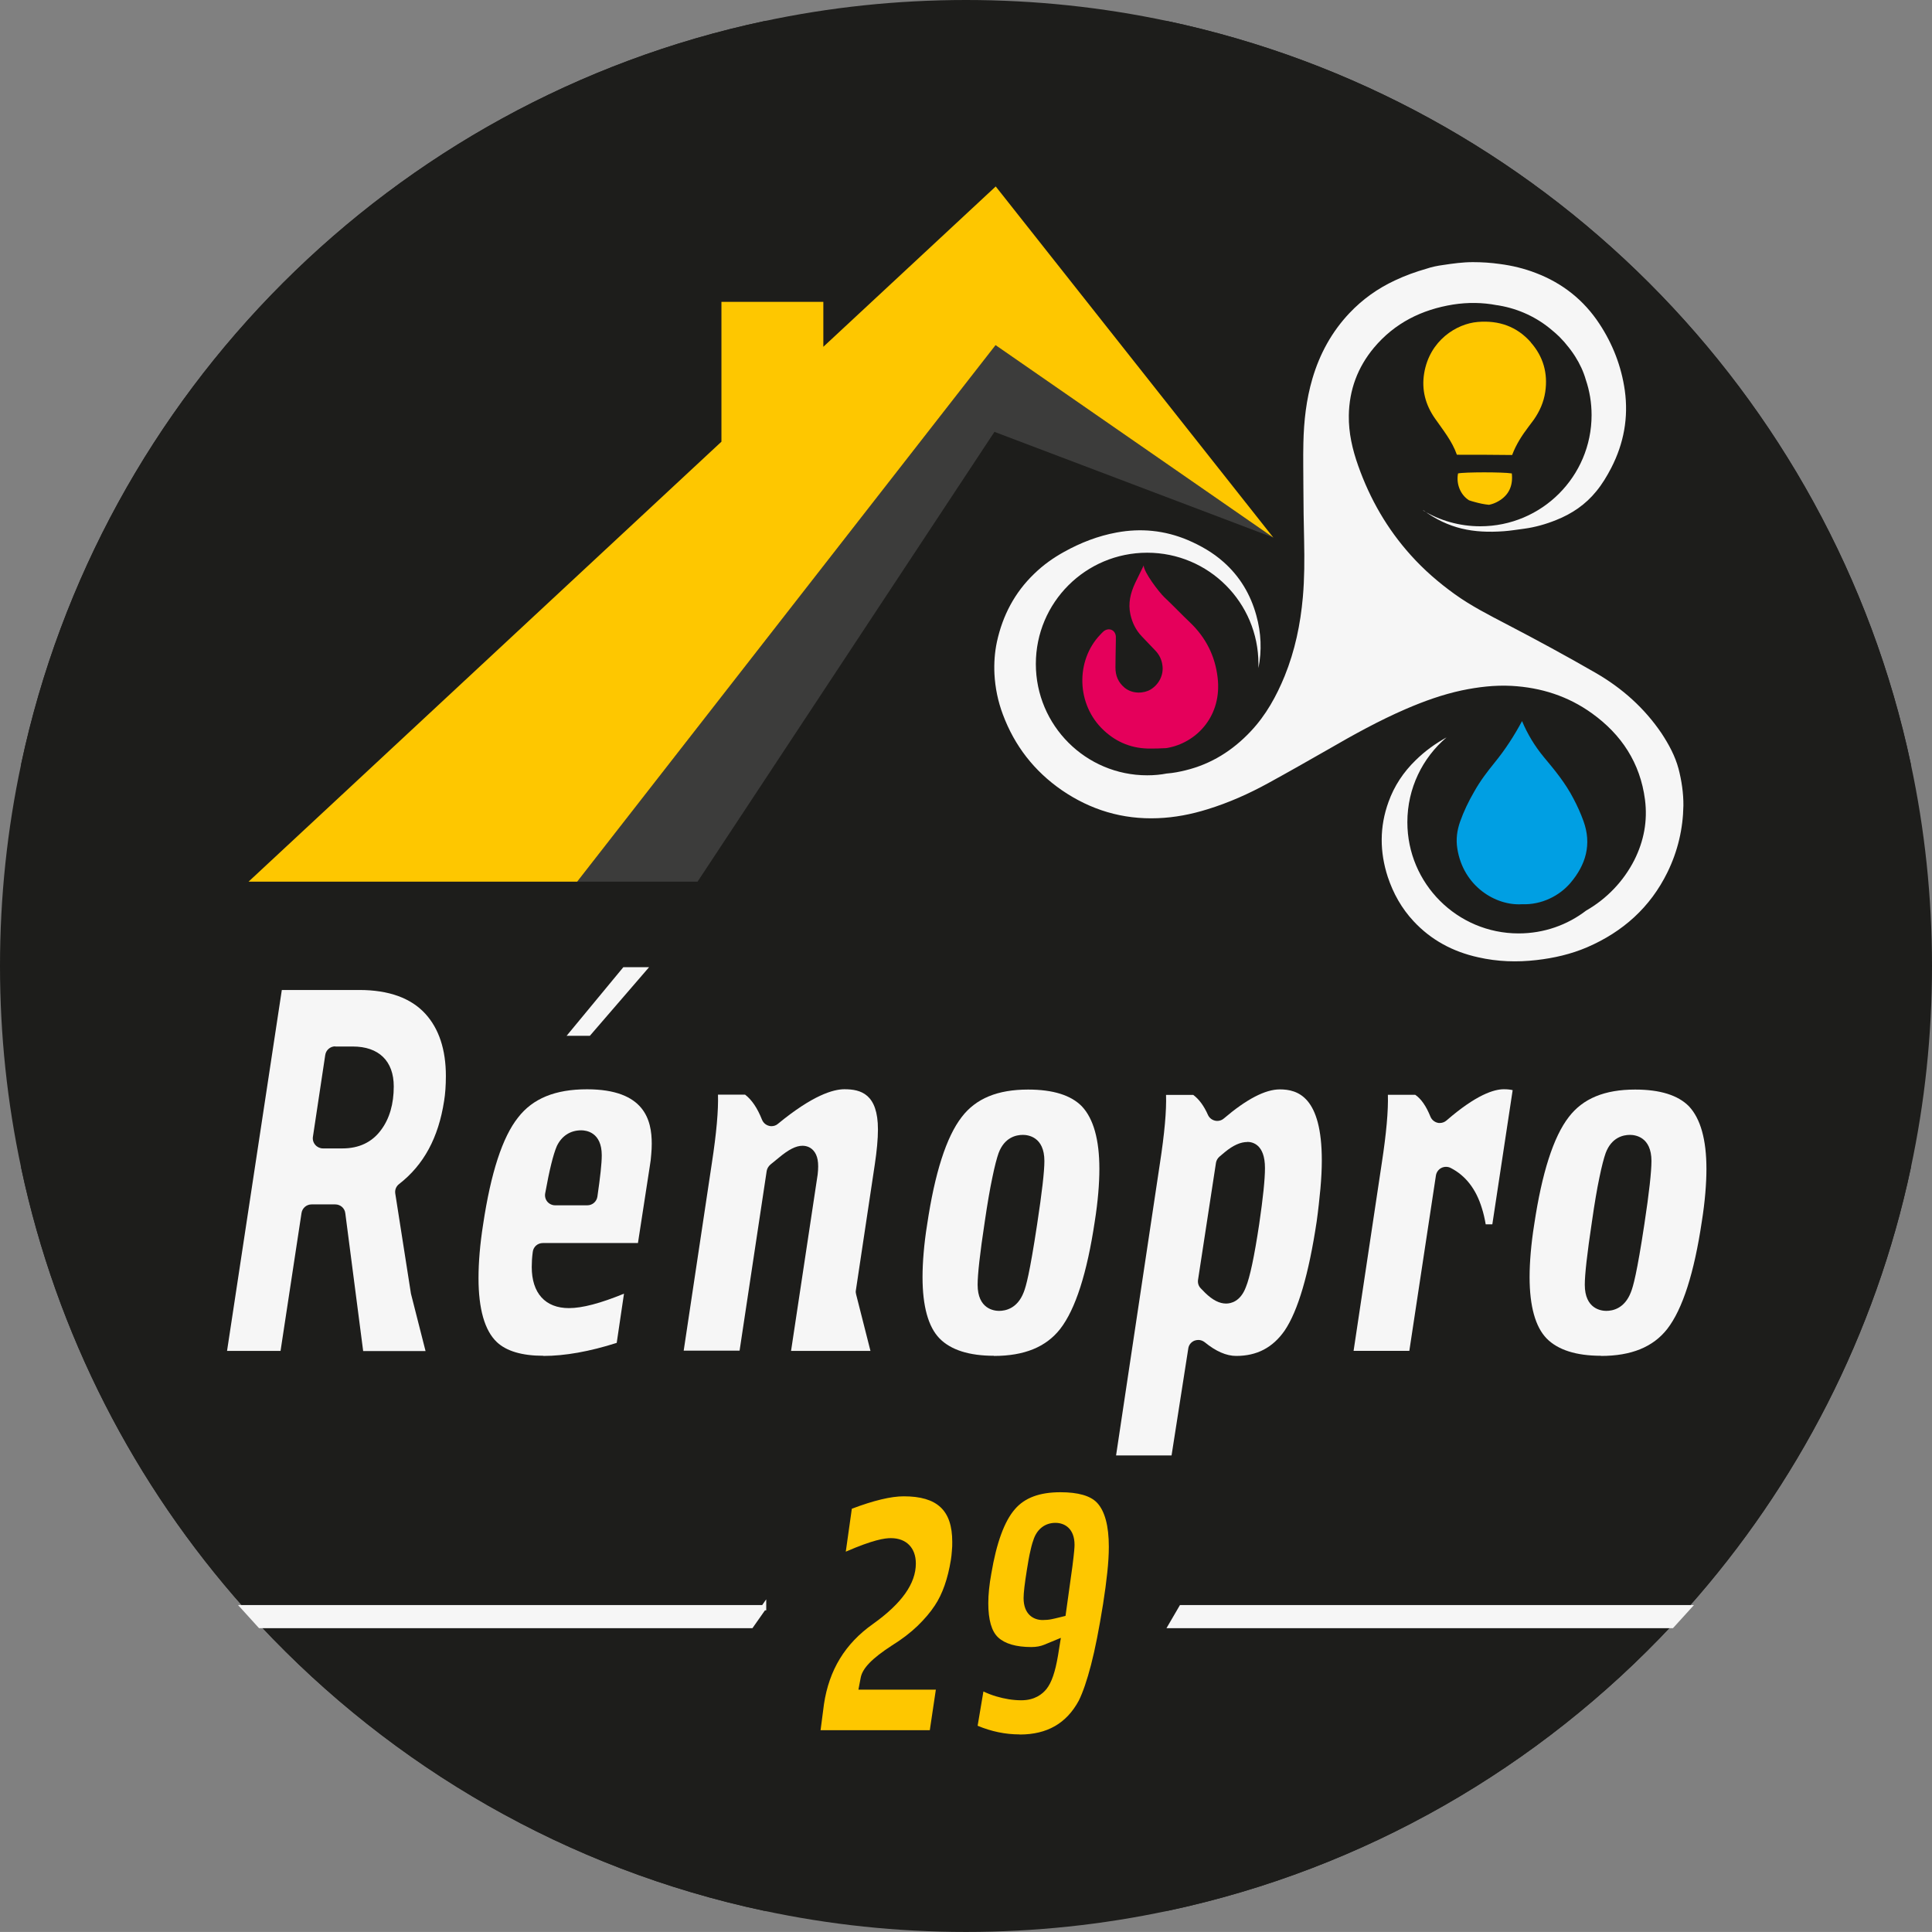
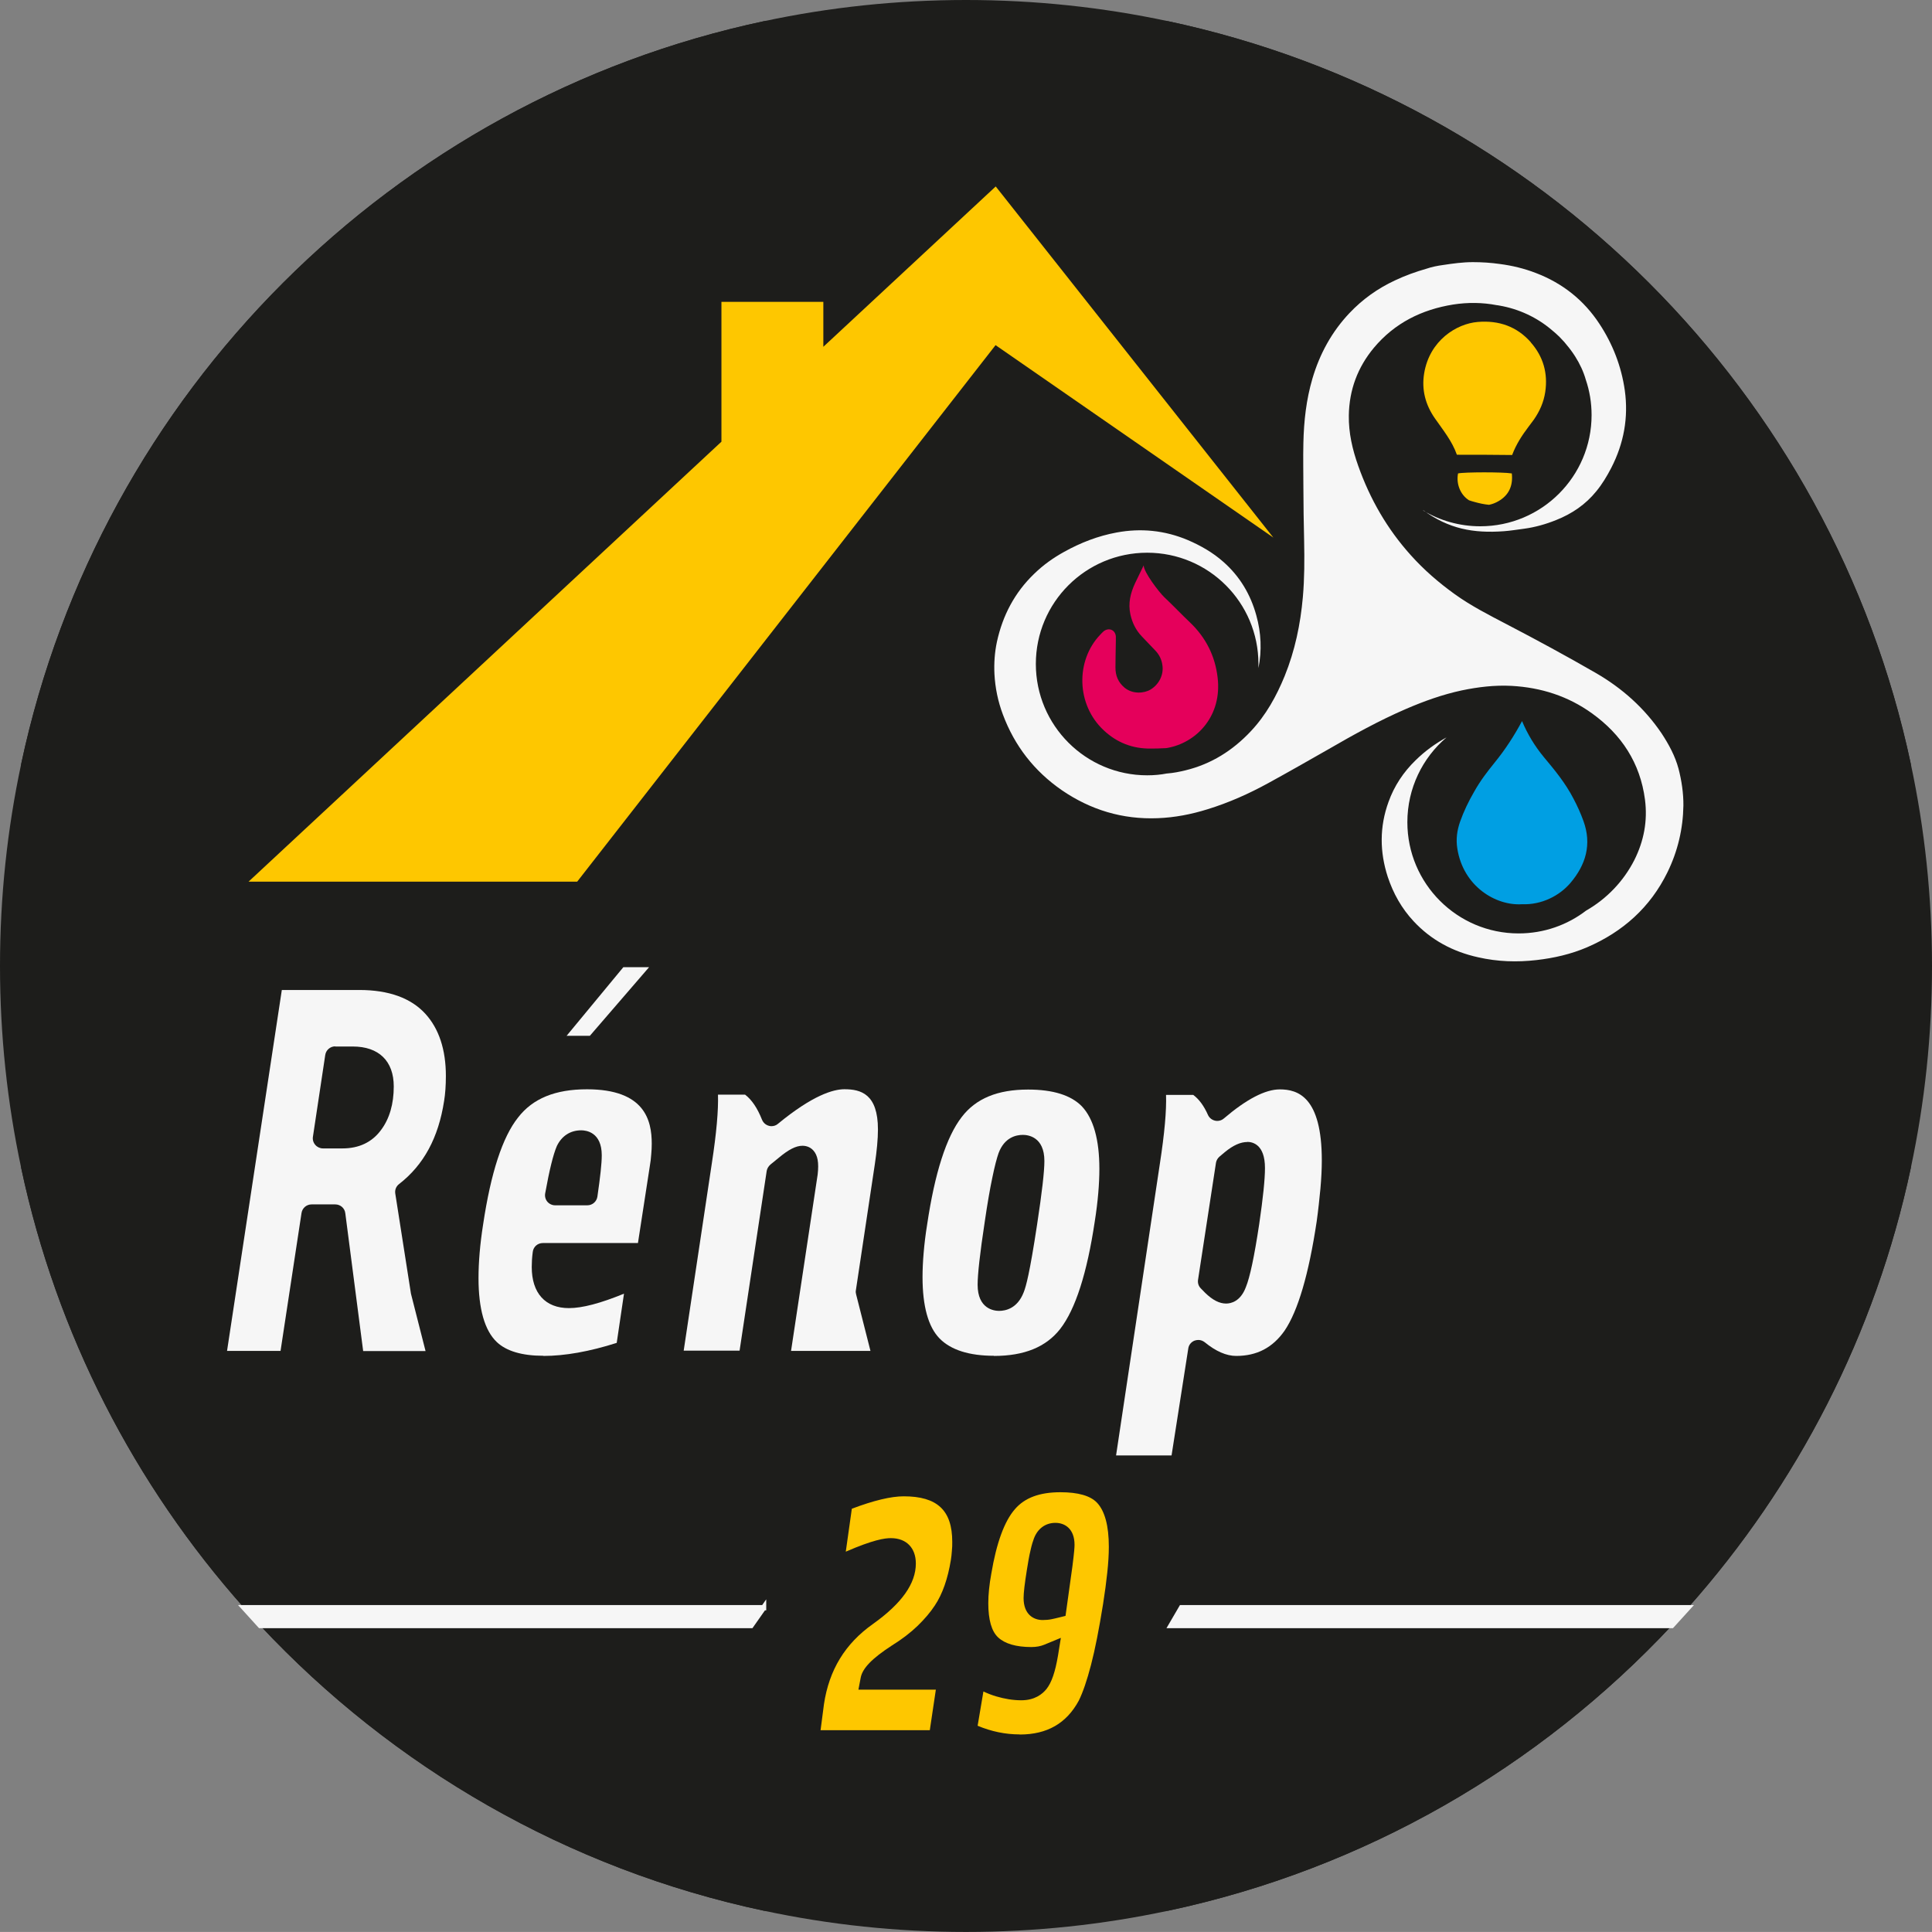
<svg xmlns="http://www.w3.org/2000/svg" id="Calque_2" data-name="Calque 2" viewBox="0 0 364.02 364.01">
  <rect x="0" y="0" width="364.02" height="364.01" fill="#808080" stroke="none" />
  <defs>
    <style>      .cls-1 {        stroke: #f6f6f6;        stroke-miterlimit: 10;      }      .cls-1, .cls-2 {        fill: #f6f6f6;      }      .cls-3 {        fill: #3c3c3b;      }      .cls-3, .cls-4, .cls-5, .cls-2, .cls-6, .cls-7 {        stroke-width: 0px;      }      .cls-4 {        fill: #fec700;      }      .cls-5 {        fill: #1d1d1b;      }      .cls-6 {        fill: #e5005b;      }      .cls-7 {        fill: #009fe3;      }    </style>
  </defs>
  <g id="Calque_1-2" data-name="Calque 1">
    <path class="cls-5" d="M364.02,182c0,13.05-1.37,25.78-3.99,38.05-6.67,31.38-21.42,59.76-41.98,82.87-1.01,1.13-2.03,2.25-3.06,3.36-24.96,26.69-57.86,45.86-94.93,53.74-12.27,2.62-25,3.99-38.05,3.99s-25.78-1.37-38.05-3.99c-37.07-7.88-69.97-27.05-94.93-53.74-1.03-1.11-2.05-2.23-3.06-3.36-20.56-23.11-35.31-51.49-41.98-82.87-2.62-12.27-3.99-25-3.99-38.05s1.37-25.78,3.99-38.05C18.87,73.97,73.98,18.87,143.96,3.99c12.27-2.62,25-3.99,38.05-3.99s25.78,1.37,38.05,3.99c69.98,14.88,125.09,69.98,139.97,139.96,2.62,12.27,3.99,25,3.99,38.05Z" />
    <g id="Calque_3" data-name="Calque 3">
      <path class="cls-5" d="M360.03,143.95v76.1c-6.67,31.38-21.42,59.76-41.98,82.87-1.01,1.13-2.03,2.25-3.06,3.36-24.96,26.69-57.86,45.86-94.93,53.74h-76.1c-37.07-7.88-69.97-27.05-94.93-53.74-1.03-1.11-2.05-2.23-3.06-3.36-20.56-23.11-35.31-51.49-41.98-82.87v-76.1C18.87,73.97,73.98,18.87,143.96,3.99h76.1c69.98,14.88,125.09,69.98,139.97,139.96Z" />
      <path class="cls-1" d="M318.05,302.92c-1.01,1.13-2.03,2.25-3.06,3.36h-94.34l1.96-3.36h95.44Z" />
      <path class="cls-1" d="M143.87,302.92l-2.36,3.36H49.03c-1.03-1.11-2.05-2.23-3.06-3.36h97.9Z" />
      <g>
        <path class="cls-2" d="M83.68,207.42c.21-1.28.33-2.87.33-4.69,0-4.96-1.3-8.91-3.88-11.73-2.7-2.95-6.88-4.47-12.42-4.47h-14.61l-10.32,68h10.08l3.95-25.97c.14-.94.95-1.63,1.89-1.63h4.47c.97,0,1.78.71,1.89,1.66l3.36,25.92v.05h11.76l-2.75-10.81-2.95-18.85c-.12-.69.16-1.38.71-1.8,4.66-3.62,7.42-8.73,8.49-15.68ZM71.8,212.9c-1.7,2.32-4.16,3.48-7.28,3.48h-3.67c-.54,0-1.08-.24-1.44-.66-.38-.43-.54-.99-.45-1.54l2.32-15.4c.14-.94.95-1.63,1.89-1.63v.03h3.31c4.9,0,7.71,2.74,7.71,7.52,0,3.31-.8,6.08-2.39,8.2Z" />
        <path class="cls-2" d="M110.59,205.24c-5.98,0-10.21,1.73-12.98,5.32-2.93,3.67-5.13,10.43-6.58,20.13-.3,1.89-.52,3.71-.66,5.39-.14,1.68-.21,3.27-.21,4.73,0,5.82,1.16,9.87,3.43,12.04,1.82,1.73,4.78,2.6,8.77,2.6l.03.03c4.04,0,8.7-.83,13.81-2.46l1.37-9.27c-4.45,1.82-7.85,2.72-10.38,2.72-4.45,0-7-2.82-7-7.74,0-.38.02-.83.04-1.32.03-.48.08-1,.15-1.52.11-.97.92-1.68,1.89-1.68h17.93l2.24-14.52c.12-.73.22-1.44.26-2.15.07-.71.1-1.4.1-2.03,0-4.4-1.28-10.27-12.21-10.27ZM112.56,225.46c-.14.95-.95,1.64-1.9,1.64h-6.07c-.57,0-1.12-.27-1.47-.69-.35-.43-.5-.99-.4-1.56.8-4.42,1.51-7.31,2.2-8.92.92-1.91,2.55-2.96,4.59-2.96.92,0,3.87.34,3.87,4.71,0,1.52-.28,4.05-.82,7.78ZM117.45,182.23l-10.69,12.93h4.38l11.16-12.93h-4.85Z" />
        <path class="cls-2" d="M149.05,254.51l5.01-33.21c.26-2.25,0-3.62-.8-4.52-.52-.59-1.25-.9-2.06-.9-1.23,0-2.63.71-4.54,2.32l-1.51,1.23c-.35.31-.61.73-.69,1.18l-5.11,33.87h-10.53l5.3-35.29c.88-5.72,1.25-9.98,1.16-12.94h5.11c1.25.95,2.32,2.53,3.19,4.73.24.57.71.99,1.3,1.14.17.05.31.07.47.07.43,0,.88-.14,1.21-.43,6.58-5.42,10.45-6.53,12.54-6.53,3.12,0,6.32.9,6.32,7.57,0,1.82-.21,4.04-.59,6.58l-3.57,23.75c-.05.26-.02.5.05.76l2.7,10.64h-14.97l.02-.02Z" />
        <path class="cls-2" d="M203.85,208.46c-2.05-2.11-5.46-3.17-10.14-3.17-5.75,0-9.84,1.68-12.51,5.18-2.89,3.73-5.07,10.55-6.51,20.24-.31,1.9-.52,3.69-.66,5.35-.14,1.63-.21,3.17-.21,4.56,0,5.49,1.08,9.39,3.21,11.57,2.11,2.15,5.56,3.26,10.24,3.26l-.02.03c5.75,0,9.84-1.68,12.51-5.09,2.89-3.73,5.06-10.55,6.51-20.24.3-1.9.52-3.69.66-5.35.14-1.63.21-3.17.21-4.56,0-5.51-1.11-9.46-3.29-11.78ZM195.41,230.69c-1.4,9.25-2.1,11.73-2.53,12.8-1.18,3.05-3.41,3.5-4.64,3.5-.94,0-4.04-.36-4.04-4.92,0-1.92.42-5.82,1.35-11.92.49-3.36.97-6.13,1.42-8.26.45-2.2.85-3.69,1.18-4.63,1.11-2.98,3.33-3.43,4.56-3.43h.03c.94,0,4.04.35,4.04,4.92,0,1.98-.45,5.89-1.37,11.94Z" />
        <path class="cls-2" d="M241.13,205.26c-2.74,0-6.29,1.85-10.55,5.49-.33.29-.78.45-1.23.45-.14,0-.28-.02-.42-.05-.6-.14-1.09-.54-1.33-1.08-.76-1.71-1.68-2.96-2.77-3.77h-5.13c.1,2.96-.28,7.22-1.16,12.94l-8.25,54.95.02.04h10.43l3.15-20.15c.09-.68.56-1.25,1.2-1.49.24-.07.45-.12.69-.12.43,0,.85.15,1.21.43,2.08,1.7,4.06,2.58,5.93,2.58,3.9,0,6.89-1.56,9.13-4.78,2.51-3.71,4.54-10.62,6.03-20.53.31-2.2.52-4.28.71-6.22.17-1.92.26-3.71.26-5.3,0-11.99-4.51-13.39-7.92-13.39ZM237.25,230.67c-.92,6.1-1.75,10-2.51,11.85-1.01,2.69-2.79,3.09-3.73,3.09-1.23,0-2.51-.63-3.95-2.03l-.81-.83c-.42-.42-.61-1.01-.52-1.61l3.38-22.06c.08-.45.31-.85.67-1.16l1.01-.85c1.56-1.28,2.94-1.9,4.24-1.9l-.03-.02c1,0,3.34.47,3.34,4.92,0,2.15-.36,5.61-1.09,10.6Z" />
-         <path class="cls-2" d="M255.04,254.51l5.3-35.29c.88-5.72,1.25-9.98,1.16-12.94h5.16c1.11.76,2.06,2.13,2.86,4.12.24.57.73.99,1.32,1.14.14.05.28.05.45.05.45,0,.9-.17,1.25-.47,5.61-4.87,8.96-5.89,10.81-5.89.71,0,1.25.07,1.66.17l-3.83,25.28h-1.25c-.19-1.11-.43-2.15-.73-3.07-1.09-3.57-3.07-6.13-5.87-7.55-.26-.14-.57-.21-.88-.21s-.59.07-.88.21c-.54.28-.92.8-1.02,1.42l-5.01,33.04h-10.53.02Z" />
-         <path class="cls-2" d="M318.24,208.46c-2.06-2.11-5.47-3.17-10.15-3.17-5.75,0-9.84,1.68-12.51,5.18-2.89,3.73-5.06,10.55-6.51,20.24-.31,1.92-.52,3.72-.66,5.35s-.21,3.17-.21,4.56c0,5.49,1.09,9.39,3.21,11.57,2.11,2.15,5.56,3.26,10.25,3.26l-.03.03c5.75,0,9.84-1.68,12.51-5.09,2.89-3.73,5.07-10.55,6.51-20.24.31-1.92.52-3.72.66-5.35.14-1.65.21-3.19.21-4.56,0-5.51-1.11-9.46-3.28-11.78ZM309.82,230.69c-1.4,9.25-2.11,11.73-2.54,12.8-1.18,3.05-3.4,3.5-4.63,3.5-.95,0-4.05-.36-4.05-4.92,0-1.92.43-5.82,1.35-11.92.48-3.36.95-6.13,1.4-8.26.45-2.2.85-3.69,1.18-4.63,1.11-2.98,3.34-3.43,4.57-3.43h.02c.95,0,4.04.35,4.04,4.92,0,1.98-.42,5.89-1.34,11.94Z" />
      </g>
      <g>
        <path class="cls-4" d="M154.61,325.98l.64-4.9c.97-6.43,3.97-11.38,9.22-15.09,5.44-3.88,8.09-7.62,8.09-11.4,0-2.96-1.8-4.78-4.71-4.78-1.18,0-3.33.31-8.49,2.55l1.14-8.09c4.12-1.56,7.4-2.34,9.77-2.34,6.34,0,9.15,2.65,9.15,8.59,0,.54,0,1.11-.07,1.7-.05.59-.09,1.16-.19,1.7-.57,3.52-1.58,6.43-3.03,8.59-.8,1.23-1.89,2.51-3.22,3.81-1.35,1.3-2.98,2.55-4.85,3.71-3.76,2.44-5.56,4.3-5.89,6.08l-.43,2.25h14.59l-1.14,7.64h-20.65l.05-.02Z" />
        <path class="cls-4" d="M206.69,283.13c-1.23-1.3-3.55-1.97-6.88-1.97-3.93,0-6.74,1.04-8.59,3.2-1.98,2.27-3.47,6.36-4.44,12.13-.38,2.06-.57,3.95-.57,5.58,0,3.12.61,5.3,1.87,6.46,1.28,1.18,3.38,1.8,6.24,1.8.92,0,1.73-.15,2.41-.43l3.15-1.3-.54,3.36c-.52,3.05-1.19,5.04-2.16,6.27-.78.97-2.22,2.13-4.75,2.13-1.58,0-3.17-.27-4.75-.74-.78-.23-1.59-.54-2.39-.92l-1.09,6.46c2.58,1.08,5.23,1.63,7.9,1.63l.05.02c5.15,0,8.79-2.1,11.11-6.38.76-1.54,1.54-3.79,2.3-6.72.78-2.98,1.53-6.84,2.27-11.45.35-2.2.61-4.19.8-5.98.19-1.75.29-3.38.29-4.85,0-3.95-.76-6.74-2.23-8.3ZM202.06,295.12c-.26,1.96-.64,4.63-1.12,8.06l-.18,1.28-1.26.31c-.45.12-.9.21-1.35.31-.52.11-1.11.16-1.7.16-1.75,0-3.59-1.09-3.59-4.14,0-1.01.21-2.74.61-5.25.24-1.51.45-2.74.69-3.71.23-1.07.47-1.8.66-2.3.71-1.84,2.17-2.91,4.04-2.91,1.75,0,3.6,1.09,3.6,4.14,0,.43-.05,1.33-.4,4.05Z" />
      </g>
      <path class="cls-2" d="M268.19,96.16c4.78,3.48,9.37,4.35,15.16,3.93,1.28-.09,2.55-.31,3.81-.47,2.08-.28,4.09-.85,6.03-1.63,2.98-1.18,5.56-2.93,7.59-5.44,1.11-1.35,2.01-2.86,2.81-4.4,2.37-4.61,3.26-9.48,2.55-14.59-.64-4.52-2.27-8.73-4.78-12.54-2.93-4.47-6.95-7.66-11.97-9.58-2.2-.85-4.47-1.4-6.79-1.7-1.68-.24-3.38-.35-5.09-.35-1.89,0-3.76.26-5.61.54-1.04.14-2.11.35-3.1.69-2.06.59-4.04,1.3-5.98,2.22-3.24,1.51-6.1,3.55-8.56,6.15-3.33,3.52-5.61,7.69-6.98,12.35-1.16,3.95-1.61,7.99-1.7,12.09-.07,2.81,0,5.61,0,8.42,0,3.36.07,6.69.14,10.08.07,3.52.07,7.05-.24,10.57-.45,5.11-1.49,10.1-3.43,14.88-1.56,3.81-3.52,7.36-6.36,10.38-3.41,3.64-7.47,6.2-12.32,7.38-1.14.28-2.27.5-3.41.59h-.07c-1.21.24-2.46.35-3.74.35-11.57,0-20.98-9.39-20.98-20.98s9.39-20.96,20.98-20.96,20.96,9.39,20.96,20.96v.78c.66-3.31.52-6.62-.4-9.93-1.09-3.97-3.12-7.36-6.2-10.08-1.99-1.77-4.28-3.07-6.72-4.12-4.33-1.82-8.8-2.27-13.39-1.42-3.5.64-6.79,1.92-9.89,3.64-2.06,1.14-3.95,2.48-5.65,4.14-3.67,3.52-5.94,7.85-7.02,12.8-.43,2.01-.57,4.04-.47,6.1.14,2.6.66,5.13,1.58,7.59,2.2,5.91,5.91,10.69,11.12,14.29,5.42,3.71,11.42,5.53,18.05,5.27,3.22-.12,6.34-.73,9.39-1.68,4-1.23,7.81-2.93,11.47-4.94,3.76-2.06,7.5-4.19,11.23-6.32,4.78-2.77,9.6-5.44,14.69-7.64,3.41-1.47,6.88-2.72,10.53-3.5,3.07-.64,6.2-1.02,9.39-.85,5.56.31,10.64,1.94,15.14,5.18,5.56,4,9.08,9.34,9.98,16.25.52,4.02-.21,7.81-2.01,11.4-1.99,3.9-5.11,7.24-9.08,9.51-3.52,2.7-7.92,4.3-12.72,4.3-11.57,0-20.96-9.39-20.96-20.96,0-6.39,2.86-12.13,7.38-15.97-2.11,1.16-4.07,2.58-5.82,4.3-2.29,2.22-4.04,4.85-5.11,7.85-1.7,4.68-1.68,9.41-.14,14.14,1.04,3.12,2.6,5.91,4.85,8.33,3.31,3.57,7.45,5.77,12.18,6.81,3.64.83,7.31.95,11.02.52,3.29-.38,6.48-1.11,9.51-2.41,6.74-2.91,11.9-7.52,15.14-14.14,1.94-3.97,2.93-8.18,3-12.56.02-2.32-.33-4.68-.92-6.95-.64-2.39-1.82-4.56-3.19-6.65-3.24-4.78-7.43-8.51-12.39-11.38-5.53-3.19-11.16-6.24-16.84-9.2-3.31-1.73-6.65-3.43-9.72-5.63-3.03-2.18-5.82-4.59-8.3-7.36-4.45-4.94-7.69-10.57-9.91-16.84-1.09-3.07-1.82-6.2-1.77-9.48.07-4.85,1.68-9.11,4.73-12.77,3.9-4.66,9.01-7.19,14.92-8.14,2.77-.43,5.53-.4,8.23.12.14,0,.31.05.47.07,3.71.64,7.12,2.25,9.89,4.61.31.24.57.5.85.73.4.35.83.78,1.21,1.21.24.26.5.54.73.85.59.69,1.11,1.4,1.61,2.18.9,1.42,1.58,2.89,2.01,4.4.71,2.08,1.09,4.33,1.09,6.65,0,11.57-9.39,20.96-20.98,20.96-3.93,0-7.62-1.09-10.74-2.96l.02-.05Z" />
-       <polygon class="cls-3" points="239.92 101.29 187.37 81.37 131.43 166.12 108.75 166.12 187.58 65.03 239.92 101.29" />
      <polygon class="cls-4" points="187.61 35.13 155.13 65.34 155.13 56.87 135.93 56.87 135.93 83.22 46.83 166.12 108.75 166.12 187.58 65.03 239.92 101.29 187.61 35.13" />
      <path class="cls-7" d="M286.78,135.87h0c1.02,2.44,2.41,4.73,4.09,6.76,2.06,2.46,4.07,4.9,5.58,7.81.73,1.37,1.37,2.79,1.89,4.23,1.61,4.4.47,8.28-2.48,11.73-2.01,2.34-5.35,4.12-9.08,3.97-4.94.33-11.09-3.36-12.2-10.5-.28-1.73-.05-3.41.52-5.04.69-1.96,1.61-3.86,2.65-5.65,1.18-2.11,2.48-3.78,3.86-5.49,1.99-2.44,3.71-5.09,5.18-7.85h0v.02Z" />
      <g>
        <path class="cls-4" d="M284.84,89.2c-1.73-.28-8.96-.26-10.12,0-.38,1.92.4,4,2.06,5.06.33.12.66.21,1.02.31.92.26,1.8.45,2.72.54h.05c.59-.12,1.16-.33,1.73-.66,1.96-1.11,2.81-2.89,2.55-5.25Z" />
        <path class="cls-4" d="M288.43,64.49c-2.63-2.98-6.01-4.16-10-3.83s-9.08,3.48-10.1,9.7c-.5,3.07.24,5.89,2.01,8.44,1.54,2.22,3.26,4.3,4.16,6.88,3.5,0,6.88,0,10.41.05.76-2.01,1.84-3.67,3.05-5.27.35-.47.71-.95,1.06-1.42,1.09-1.58,1.84-3.26,2.13-5.2.52-3.52-.38-6.67-2.72-9.32v-.02Z" />
      </g>
-       <path class="cls-6" d="M215.49,106.52c0,1.3,2.93,5.09,3.86,5.98,1.66,1.56,3.22,3.22,4.87,4.78,2.98,2.84,4.73,6.32,5.2,10.38.85,7.1-3.76,12.02-9.01,13.17-.31.07-.64.14-.97.14-.88.05-1.73.07-2.6.07-3.43.05-6.39-1.11-8.87-3.43-5.23-4.87-5.3-13.17-.69-18,.21-.24.45-.47.69-.69.97-.73,2.15-.24,2.27.95.02.35,0,.76,0,1.14-.02,1.56-.07,3.15-.07,4.71-.02,1.56.52,2.86,1.73,3.86,1.51,1.23,3.64,1.09,4.9.33,1.56-.95,2.48-2.74,2.22-4.54-.14-1.11-.61-2.06-1.4-2.86-.83-.85-1.63-1.73-2.48-2.6-1.11-1.16-1.8-2.55-2.15-4.12-.47-2.11,0-4.04.9-5.96l1.61-3.31Z" />
+       <path class="cls-6" d="M215.49,106.52c0,1.3,2.93,5.09,3.86,5.98,1.66,1.56,3.22,3.22,4.87,4.78,2.98,2.84,4.73,6.32,5.2,10.38.85,7.1-3.76,12.02-9.01,13.17-.31.07-.64.14-.97.14-.88.05-1.73.07-2.6.07-3.43.05-6.39-1.11-8.87-3.43-5.23-4.87-5.3-13.17-.69-18,.21-.24.45-.47.69-.69.97-.73,2.15-.24,2.27.95.02.35,0,.76,0,1.14-.02,1.56-.07,3.15-.07,4.71-.02,1.56.52,2.86,1.73,3.86,1.51,1.23,3.64,1.09,4.9.33,1.56-.95,2.48-2.74,2.22-4.54-.14-1.11-.61-2.06-1.4-2.86-.83-.85-1.63-1.73-2.48-2.6-1.11-1.16-1.8-2.55-2.15-4.12-.47-2.11,0-4.04.9-5.96Z" />
    </g>
  </g>
</svg>